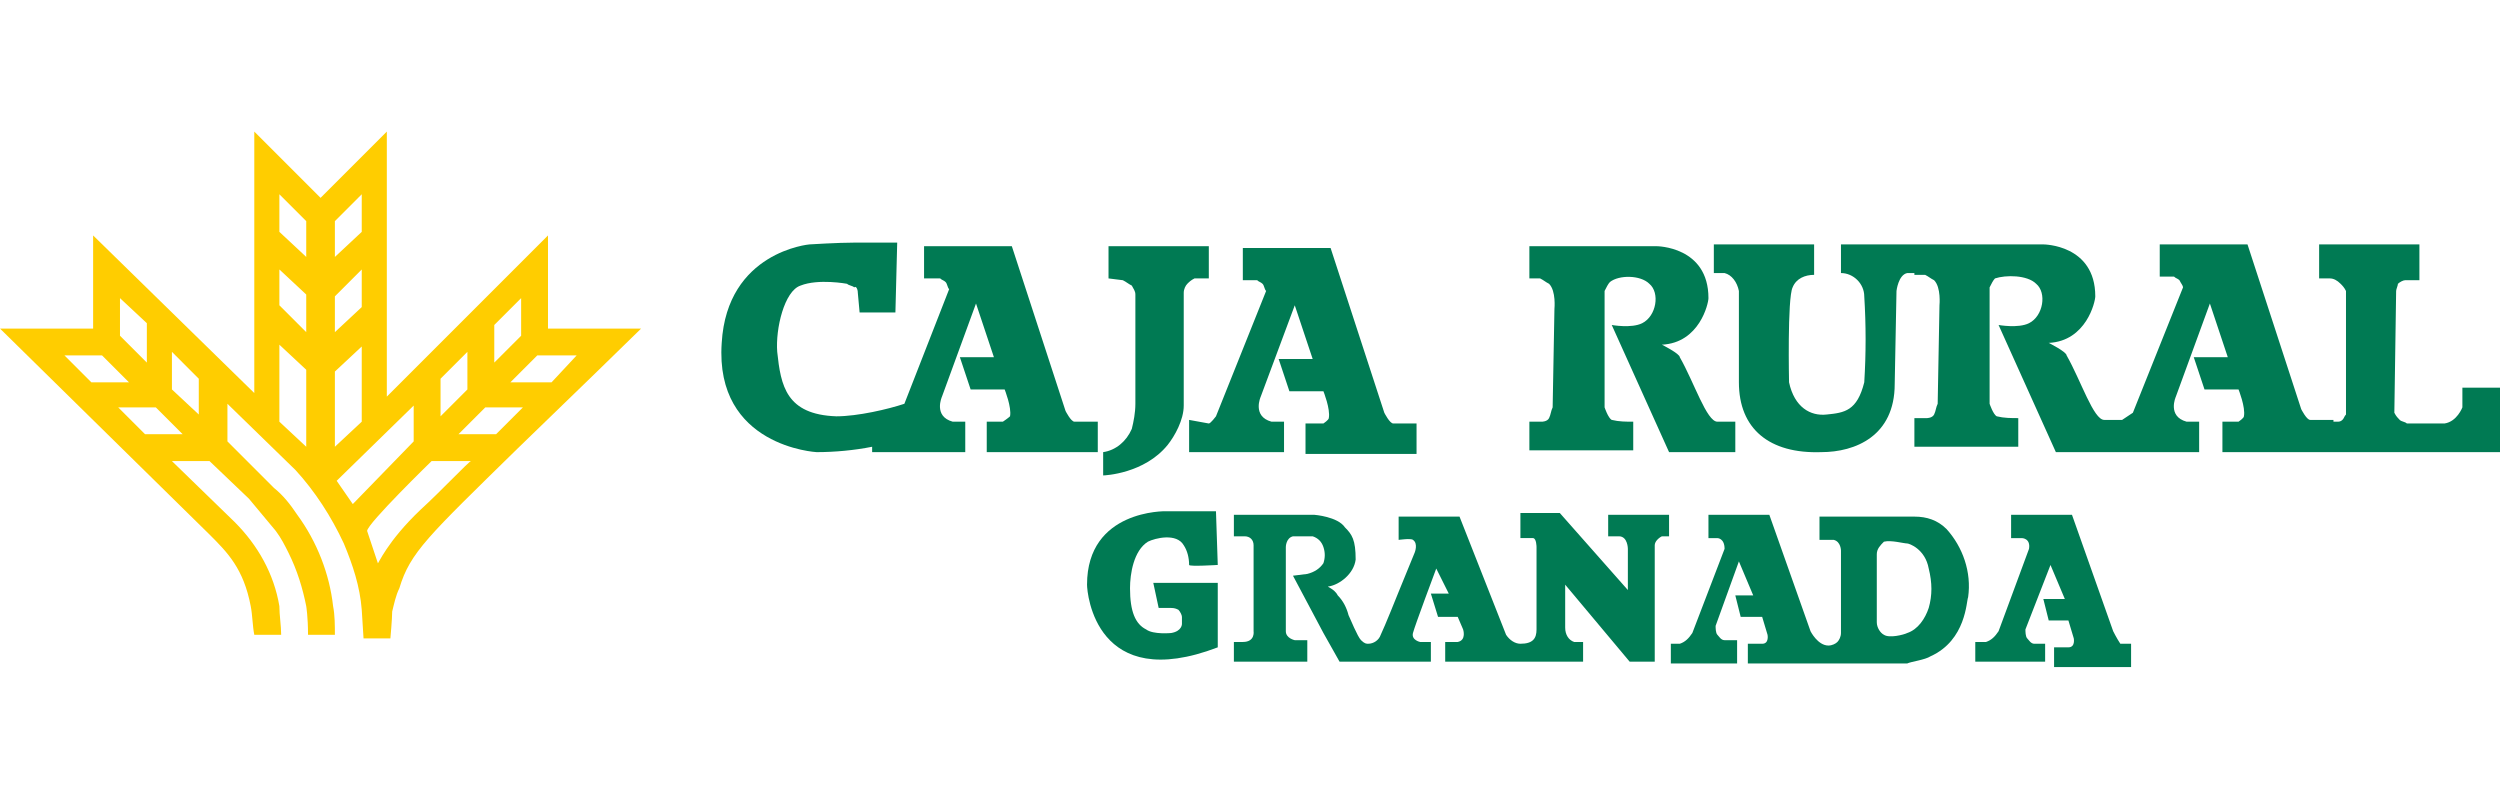
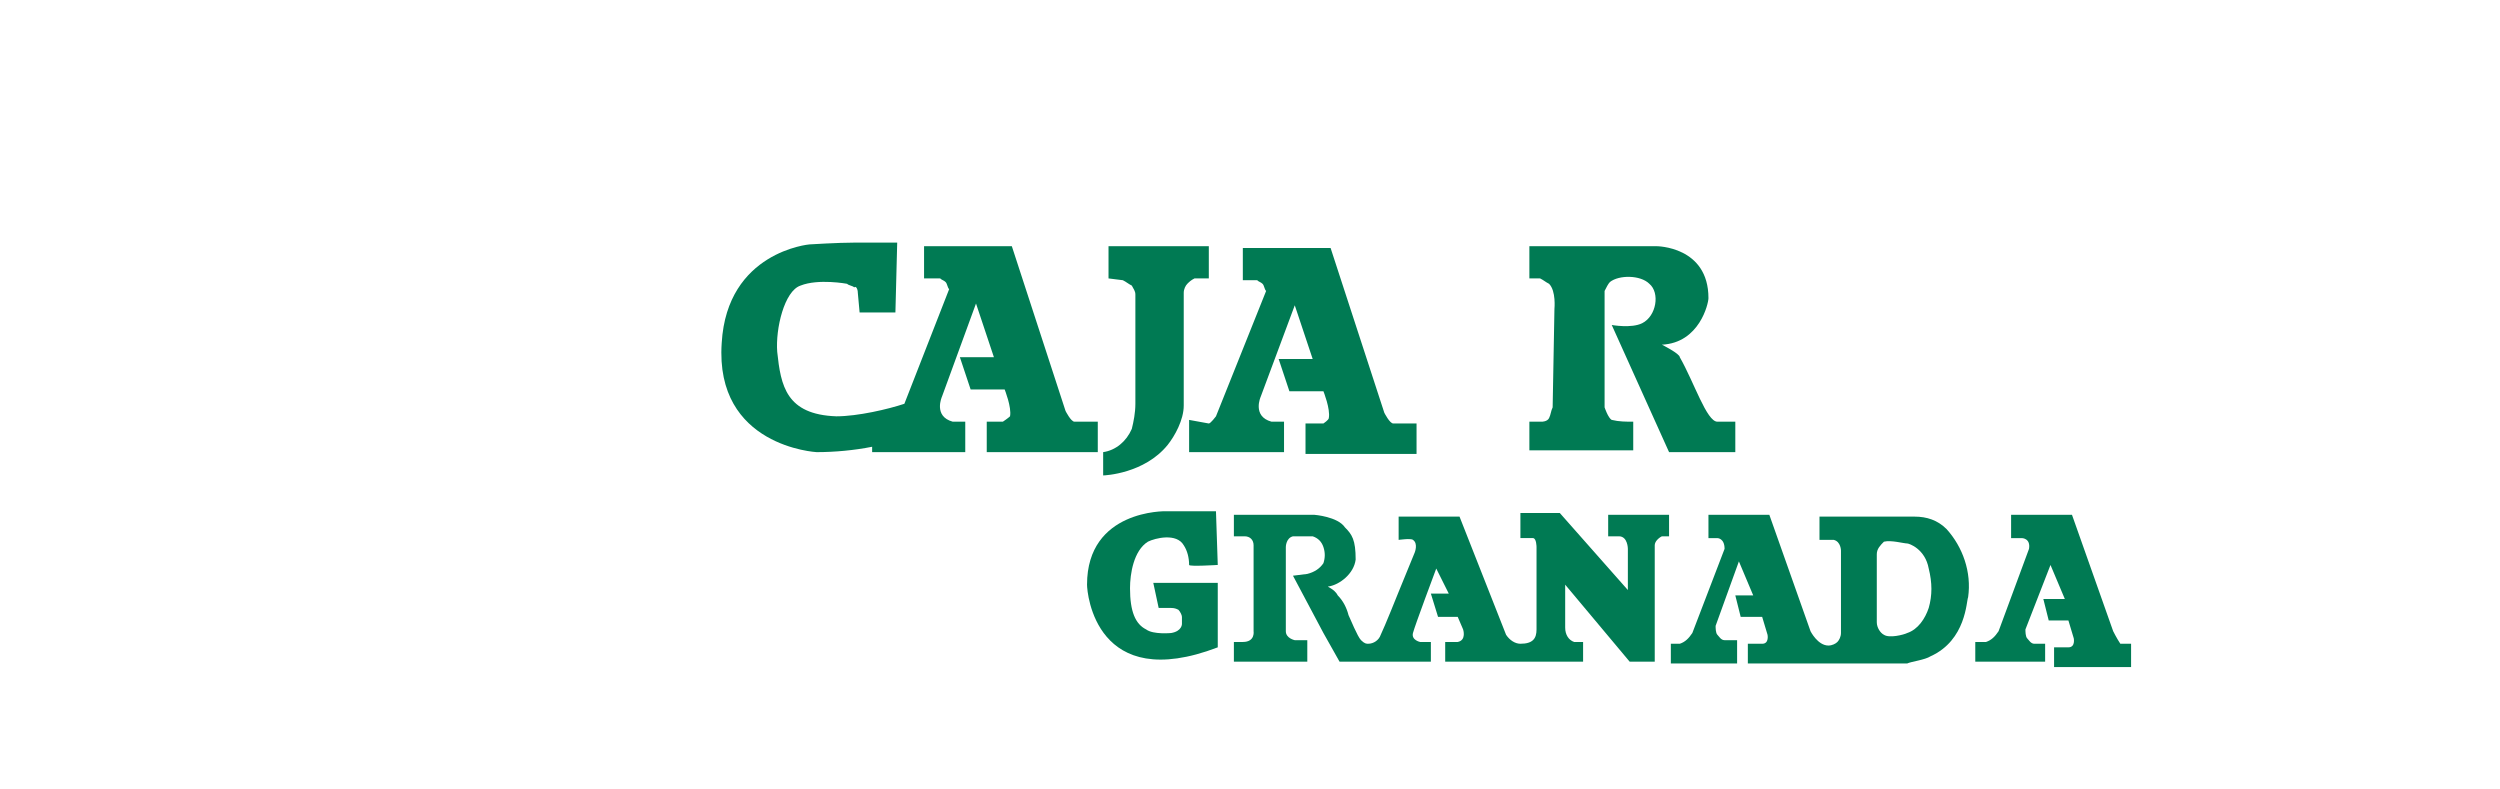
<svg xmlns="http://www.w3.org/2000/svg" viewBox="0 0 152 48" fill="none">
  <path d="M70.447 36.963H71.1C71.318 36.963 71.427 36.963 71.645 37.072C71.754 37.181 71.862 37.398 71.862 37.507V37.943C71.862 37.943 71.862 38.378 71.209 38.487C71.209 38.487 70.12 38.596 69.685 38.269C69.031 37.943 68.705 37.181 68.705 35.765C68.705 34.894 68.923 33.478 69.794 32.934C70.229 32.716 71.536 32.39 71.971 33.152C72.189 33.478 72.298 33.914 72.298 34.349C72.298 34.458 74.04 34.349 74.04 34.349L73.931 31.083H70.882C70.882 31.083 66.092 30.974 66.092 35.547C66.092 36.092 66.636 42.189 74.04 39.358V35.438H70.12L70.447 36.963Z" fill="#007A53" />
  <path d="M97.777 32.607H98.43C98.974 32.607 98.974 33.37 98.974 33.37V35.874L94.837 31.192H92.441V32.716H93.204C93.421 32.716 93.421 33.261 93.421 33.261V38.269C93.421 38.814 93.204 39.14 92.441 39.14C92.115 39.14 91.788 38.923 91.57 38.596L88.739 31.41H85.037V32.825C85.037 32.825 85.799 32.716 85.908 32.825C86.235 33.043 86.017 33.587 86.017 33.587L85.037 35.983C85.037 35.983 84.166 38.16 83.948 38.596C83.84 38.923 83.513 39.14 83.186 39.14C83.077 39.14 82.969 39.14 82.751 38.923C82.533 38.705 82.097 37.616 81.989 37.398C81.88 36.963 81.662 36.527 81.335 36.2C81.118 35.765 80.573 35.656 80.791 35.656C81.444 35.547 82.315 34.894 82.424 34.023C82.424 32.825 82.206 32.498 81.771 32.063C81.335 31.41 79.92 31.301 79.92 31.301H75.02V32.607H75.673C76 32.607 76.218 32.825 76.218 33.152V38.378C76.218 38.378 76.327 39.032 75.565 39.032H75.02V40.229H79.484V38.923H78.722C78.722 38.923 78.178 38.814 78.178 38.378V33.261C78.178 33.261 78.178 32.716 78.613 32.607H79.811C80.138 32.716 80.355 32.934 80.464 33.261C80.573 33.587 80.573 33.914 80.464 34.241C80.246 34.567 79.92 34.785 79.484 34.894L78.613 35.003L80.464 38.487L81.444 40.229H86.997V39.032H86.344C86.344 39.032 85.799 38.923 85.908 38.487C86.017 38.051 87.324 34.567 87.324 34.567L88.086 36.092H86.997L87.433 37.507H88.63L88.957 38.269C88.957 38.269 89.175 38.923 88.63 39.032H87.868V40.229H96.252V39.032H95.708C95.381 38.923 95.163 38.596 95.163 38.16V35.547L99.083 40.229H100.608V33.152C100.608 32.934 100.825 32.716 101.043 32.607H101.479V31.301H97.777V32.607Z" fill="#007A53" />
  <path d="M128.481 38.378L125.977 31.301H122.275V32.717H122.928C122.928 32.717 123.473 32.717 123.364 33.37L121.513 38.378C121.295 38.705 121.077 38.923 120.751 39.032H120.097V40.229H124.344V39.141H123.691C123.473 39.141 123.364 38.923 123.255 38.814C123.146 38.705 123.146 38.378 123.146 38.27L124.67 34.35L125.542 36.419H124.235L124.562 37.725H125.759L126.086 38.814C126.086 38.814 126.195 39.358 125.759 39.358H124.888V40.556H129.57V39.141H128.917C128.699 38.814 128.481 38.378 128.481 38.378Z" fill="#007A53" />
  <path d="M116.395 31.41H110.625V32.825H111.496C111.931 32.934 111.931 33.479 111.931 33.479V38.487C111.931 38.705 111.822 38.923 111.713 39.032C111.605 39.141 111.387 39.249 111.169 39.249C110.516 39.249 110.08 38.378 110.08 38.378L107.576 31.301H103.874V32.717H104.418C104.418 32.717 104.854 32.717 104.854 33.37L102.894 38.487C102.676 38.814 102.458 39.032 102.132 39.141H101.587V40.338H105.616V38.923H104.854C104.636 38.923 104.527 38.705 104.418 38.596C104.309 38.487 104.309 38.161 104.309 38.052L105.725 34.132L106.596 36.201H105.507L105.834 37.507H107.14L107.467 38.596C107.467 38.596 107.576 39.141 107.14 39.141H106.269V40.338H115.96C116.178 40.229 117.049 40.12 117.375 39.903C119.553 38.923 119.553 36.527 119.662 36.31C119.88 34.785 119.335 33.261 118.355 32.172C117.811 31.628 117.158 31.41 116.395 31.41ZM117.266 36.963C117.049 37.616 116.613 38.27 115.96 38.487C115.742 38.596 114.871 38.814 114.544 38.596C114.327 38.487 114.109 38.161 114.109 37.834V33.696C114.109 33.37 114.327 33.152 114.544 32.934C114.98 32.825 115.742 33.043 115.96 33.043C116.069 33.043 117.049 33.37 117.266 34.568C117.484 35.439 117.484 36.201 117.266 36.963Z" fill="#007A53" />
  <path d="M60.974 25.639H59.994V27.49H66.745V25.639H65.329C65.112 25.639 64.785 24.986 64.785 24.986L61.519 14.968H56.183V16.928H57.163C57.272 17.037 57.381 17.037 57.49 17.146C57.599 17.255 57.599 17.473 57.708 17.582L54.986 24.55C54.006 24.877 52.155 25.312 50.848 25.312C47.8 25.203 47.473 23.461 47.255 21.392C47.146 19.977 47.691 17.691 48.67 17.364C49.759 16.928 51.502 17.255 51.502 17.255C51.61 17.364 51.828 17.364 51.937 17.473C52.046 17.364 52.155 17.582 52.155 17.799L52.264 18.997H54.441L54.55 14.751C54.55 14.751 52.917 14.751 51.937 14.751C50.957 14.751 49.215 14.86 49.215 14.86C49.215 14.86 44.206 15.295 43.88 20.848C43.444 27.163 49.651 27.49 49.651 27.49C50.739 27.49 51.937 27.381 53.026 27.163V27.49H58.688V25.639C58.47 25.639 58.143 25.639 57.925 25.639C56.728 25.312 57.272 24.115 57.272 24.115L59.341 18.453L60.43 21.719H58.361L59.014 23.679H61.083C61.083 23.679 61.519 24.768 61.41 25.312C61.301 25.421 60.974 25.639 60.974 25.639Z" fill="#007A53" />
  <path d="M70.991 27.055C71.427 26.51 71.971 25.53 71.971 24.659V17.8C71.971 17.582 72.08 17.364 72.189 17.255C72.298 17.146 72.407 17.037 72.625 16.928H73.496V14.969H67.398V16.928L68.269 17.037C68.487 17.146 68.596 17.255 68.814 17.364C68.923 17.582 69.031 17.691 69.031 17.909V24.55C69.031 25.095 68.923 25.639 68.814 26.075C68.487 26.837 67.834 27.381 67.072 27.49V28.906C67.18 28.906 69.576 28.797 70.991 27.055Z" fill="#007A53" />
  <path d="M72.298 25.53V27.49H78.069V25.639C77.851 25.639 77.524 25.639 77.307 25.639C76.109 25.312 76.653 24.115 76.653 24.115L78.722 18.562L79.811 21.828H77.742L78.395 23.788H80.464C80.464 23.788 80.9 24.877 80.791 25.421C80.791 25.53 80.464 25.748 80.464 25.748H79.375V27.599H86.126V25.748H84.711C84.493 25.748 84.166 25.095 84.166 25.095L80.9 15.078H75.564V17.037H76.436C76.544 17.146 76.653 17.146 76.762 17.255C76.871 17.364 76.871 17.582 76.98 17.691L73.931 25.312C73.931 25.312 73.605 25.748 73.496 25.748L72.298 25.53Z" fill="#007A53" />
  <path d="M105.507 25.639H104.418C103.765 25.639 103.003 23.244 102.132 21.719C102.132 21.502 101.043 20.957 101.043 20.957C103.33 20.848 103.874 18.453 103.874 18.126C103.874 14.969 100.716 14.969 100.716 14.969H96.688H92.986V16.928H93.639C93.857 17.037 93.966 17.146 94.183 17.255C94.619 17.691 94.51 18.779 94.51 18.779L94.401 24.768C94.292 24.986 94.292 25.204 94.183 25.421C94.075 25.639 93.748 25.639 93.748 25.639H92.986V27.381H99.301V25.639C98.865 25.639 98.43 25.639 97.994 25.53C97.776 25.421 97.559 24.768 97.559 24.768V17.691C97.668 17.473 97.776 17.255 97.885 17.146C98.43 16.711 99.736 16.711 100.281 17.255C100.934 17.8 100.716 19.215 99.845 19.651C99.192 19.977 97.994 19.759 97.994 19.759L101.479 27.49H105.507V25.639Z" fill="#007A53" />
-   <path d="M149.713 23.57V24.768C149.713 24.768 149.387 25.639 148.625 25.748C147.862 25.748 147.1 25.748 146.338 25.748C146.229 25.639 146.011 25.639 145.903 25.53C145.794 25.421 145.685 25.312 145.576 25.095L145.685 17.691C145.685 17.582 145.794 17.364 145.794 17.255C145.903 17.146 146.12 17.037 146.229 17.037H147.1V14.86H141.003V16.928H141.656C141.874 16.928 142.092 17.037 142.309 17.255C142.418 17.364 142.527 17.473 142.636 17.691V25.203C142.527 25.312 142.527 25.421 142.418 25.53C142.309 25.639 142.201 25.639 142.092 25.639H141.874V25.53H140.458C140.241 25.53 139.914 24.877 139.914 24.877L136.648 14.86H131.312V16.819H132.183C132.292 16.928 132.401 16.928 132.51 17.037C132.619 17.255 132.728 17.364 132.728 17.473L129.679 25.095C129.679 25.095 129.352 25.312 129.026 25.53H127.937C127.284 25.53 126.521 23.135 125.65 21.61C125.65 21.392 124.562 20.848 124.562 20.848C126.848 20.739 127.393 18.344 127.393 18.017C127.393 14.86 124.235 14.86 124.235 14.86H120.206H116.504H111.931V16.602C112.693 16.602 113.347 17.255 113.347 18.017C113.456 19.759 113.456 21.501 113.347 23.244C112.911 24.986 112.149 25.095 111.06 25.203C110.08 25.312 109.1 24.768 108.774 23.244C108.774 23.244 108.665 18.126 108.991 17.473C109.209 16.928 109.754 16.711 110.298 16.711V14.86H104.201V16.602H104.854C105.289 16.711 105.616 17.146 105.725 17.691V23.244C105.725 26.075 107.576 27.599 110.734 27.49C112.802 27.49 115.198 26.51 115.198 23.352L115.307 17.691C115.307 17.691 115.415 16.711 115.96 16.602H116.395V16.711H117.049C117.266 16.819 117.375 16.928 117.593 17.037C118.029 17.473 117.92 18.562 117.92 18.562L117.811 24.55C117.702 24.768 117.702 24.986 117.593 25.203C117.484 25.421 117.158 25.421 117.158 25.421H116.395V27.163H122.711V25.421C122.275 25.421 121.84 25.421 121.404 25.312C121.186 25.203 120.968 24.55 120.968 24.55V17.473C121.077 17.255 121.186 17.037 121.295 16.928C121.948 16.711 123.255 16.711 123.799 17.255C124.453 17.799 124.235 19.215 123.364 19.65C122.711 19.977 121.513 19.759 121.513 19.759L124.997 27.49H127.937H133.708V25.639C133.49 25.639 133.163 25.639 132.946 25.639C131.748 25.312 132.292 24.115 132.292 24.115L134.361 18.453L135.45 21.719H133.381L134.034 23.679H136.103C136.103 23.679 136.539 24.768 136.43 25.312C136.43 25.421 136.103 25.639 136.103 25.639H135.123V27.49H152V23.57H149.713Z" fill="#007A53" />
-   <path d="M33.318 14.315L23.519 24.115V8L19.49 12.029L15.461 8V23.897L5.662 14.315V19.977H0L12.739 32.499C13.828 33.587 14.808 34.567 15.244 36.854C15.352 37.398 15.352 38.052 15.461 38.596H17.095C17.095 38.052 16.986 37.398 16.986 36.854C16.659 34.894 15.679 33.152 14.264 31.736L10.453 28.034H12.739L15.135 30.321C15.679 30.974 16.224 31.628 16.768 32.281C17.095 32.716 17.312 33.152 17.53 33.587C18.075 34.676 18.401 35.765 18.619 36.854C18.619 36.854 18.728 37.507 18.728 38.596H20.361C20.361 38.052 20.361 37.398 20.252 36.854C20.034 34.894 19.272 32.934 18.075 31.301C17.639 30.648 17.203 30.103 16.659 29.668L13.828 26.837V24.55L17.966 28.579C19.163 29.885 20.143 31.41 20.905 33.043C21.45 34.35 21.885 35.656 21.994 37.072L22.103 38.814H23.736C23.736 38.814 23.845 37.616 23.845 37.181C23.954 36.745 24.063 36.201 24.281 35.765C24.934 33.587 26.023 32.608 31.467 27.272C34.733 24.115 38.327 20.63 38.98 19.977H33.318V14.315ZM7.295 18.126L8.928 19.65V22.046L7.295 20.413V18.126ZM3.92 21.61H6.206L7.84 23.244H5.553L3.92 21.61ZM8.819 26.401L7.186 24.768H9.473L11.106 26.401H8.819ZM12.086 25.203L10.453 23.679V21.393L12.086 23.026V25.203ZM18.619 27.163L16.986 25.639V20.957L18.619 22.481V27.163ZM18.619 20.195L16.986 18.562V16.384L18.619 17.908V20.195ZM18.619 15.622L16.986 14.097V11.811L18.619 13.444V15.622ZM31.685 18.126V20.413L30.052 22.046V19.759L31.685 18.126ZM28.418 21.393V23.679L26.785 25.312V23.026L28.418 21.393ZM20.361 13.444L21.994 11.811V14.097L20.361 15.622V13.444ZM20.361 18.017L21.994 16.384V18.671L20.361 20.195V18.017ZM20.361 22.59L21.994 21.066V25.639L20.361 27.163V22.59ZM21.45 30.648L20.47 29.232L25.152 24.659V26.837L21.45 30.648ZM25.587 30.974C23.519 32.934 22.974 34.35 22.974 34.241L22.321 32.281C22.321 31.845 26.241 28.034 26.241 28.034H28.636C28.527 28.034 26.785 29.885 25.587 30.974ZM30.16 26.401H27.874L29.507 24.768H31.794L30.16 26.401ZM35.06 21.61L33.536 23.244H31.032L32.665 21.61H35.06Z" fill="#FFCD00" />
</svg>